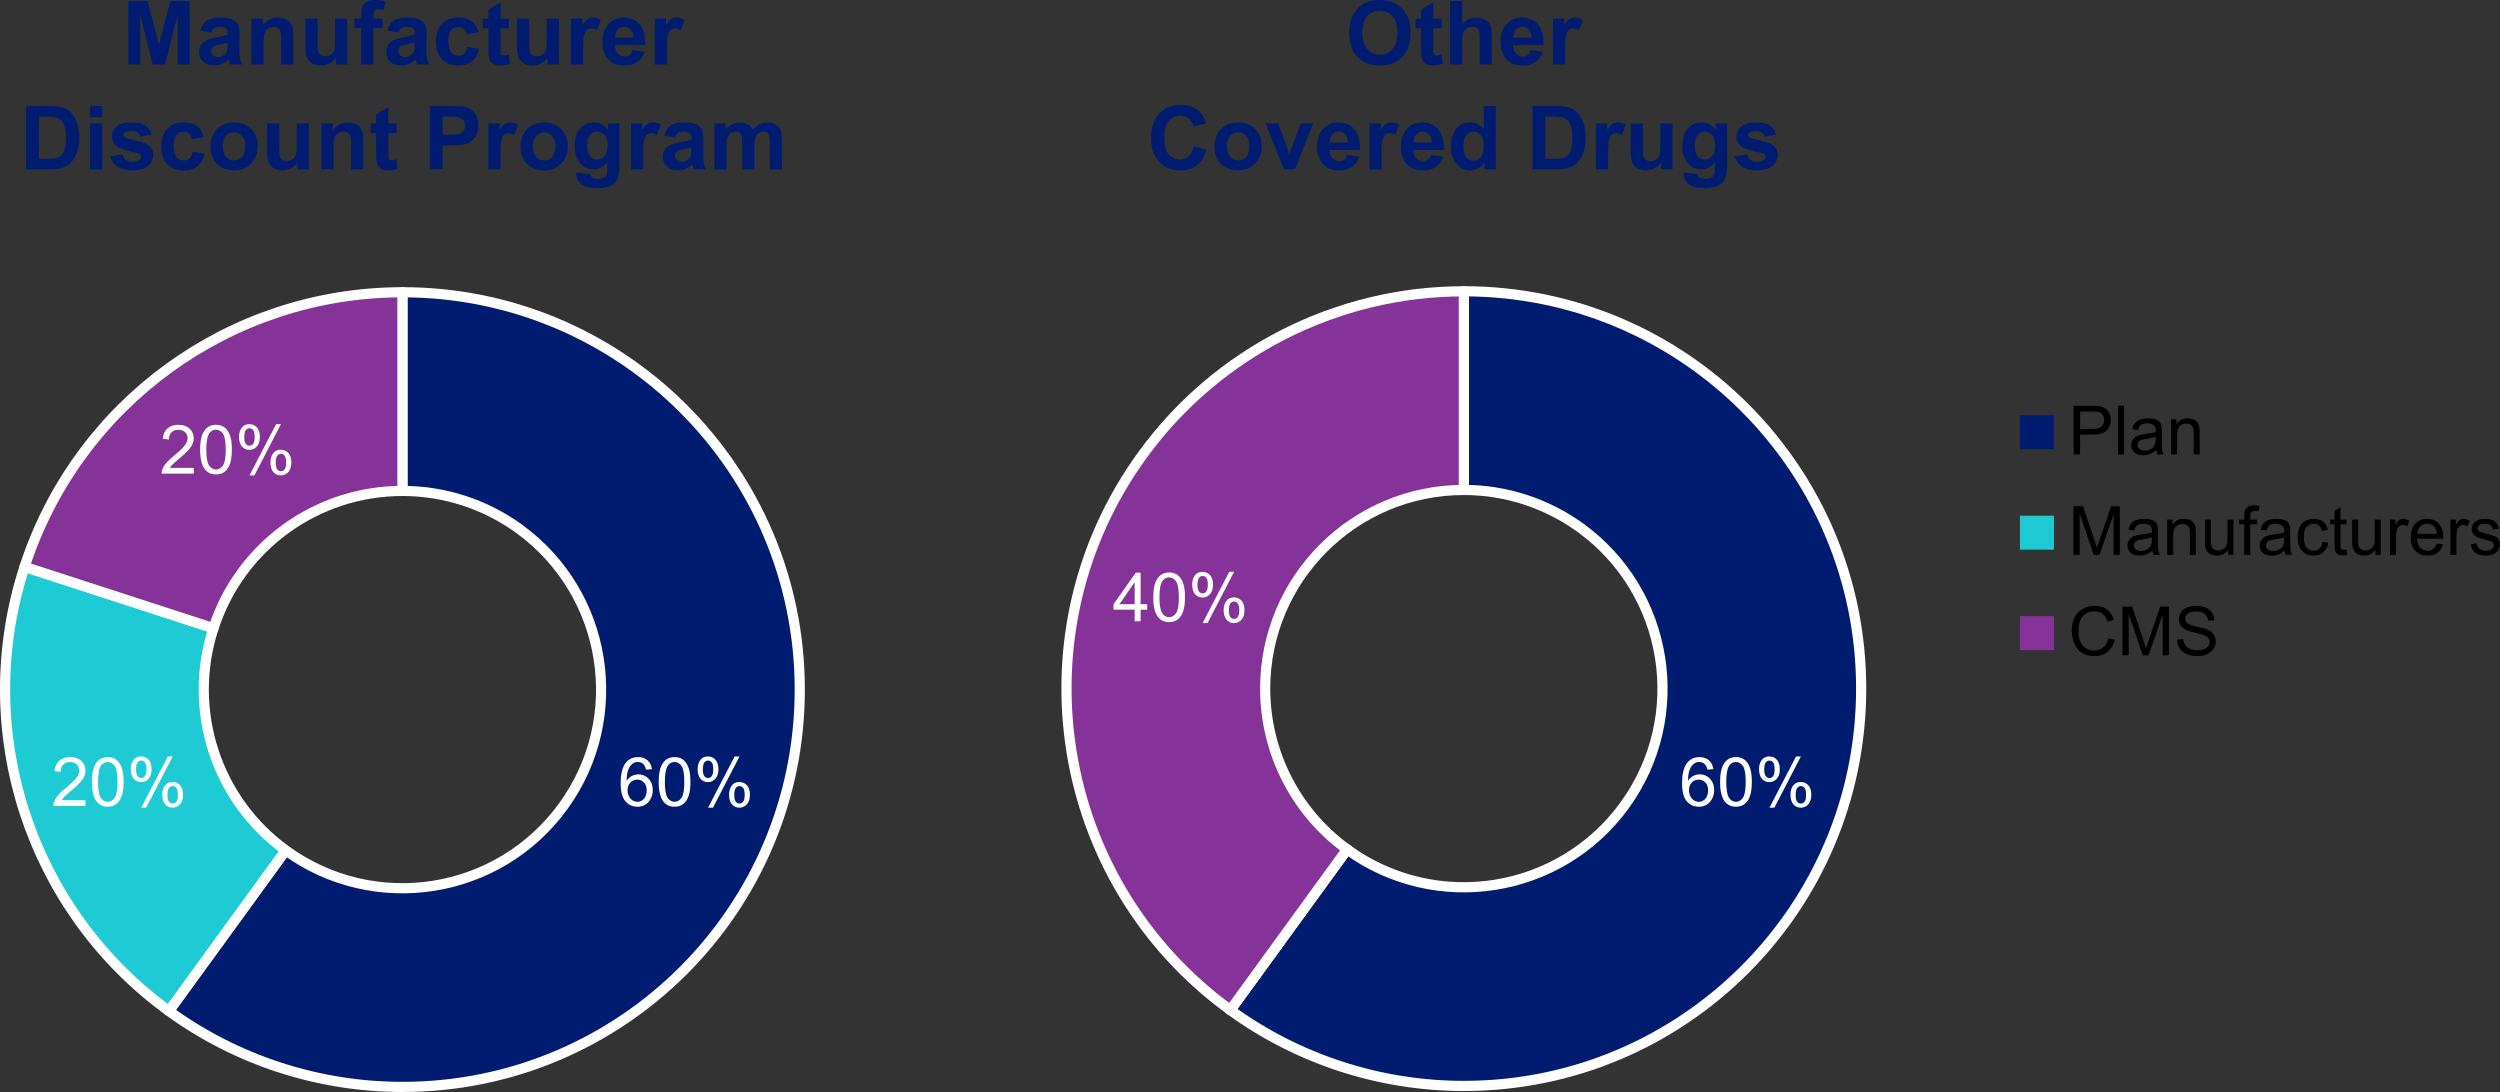
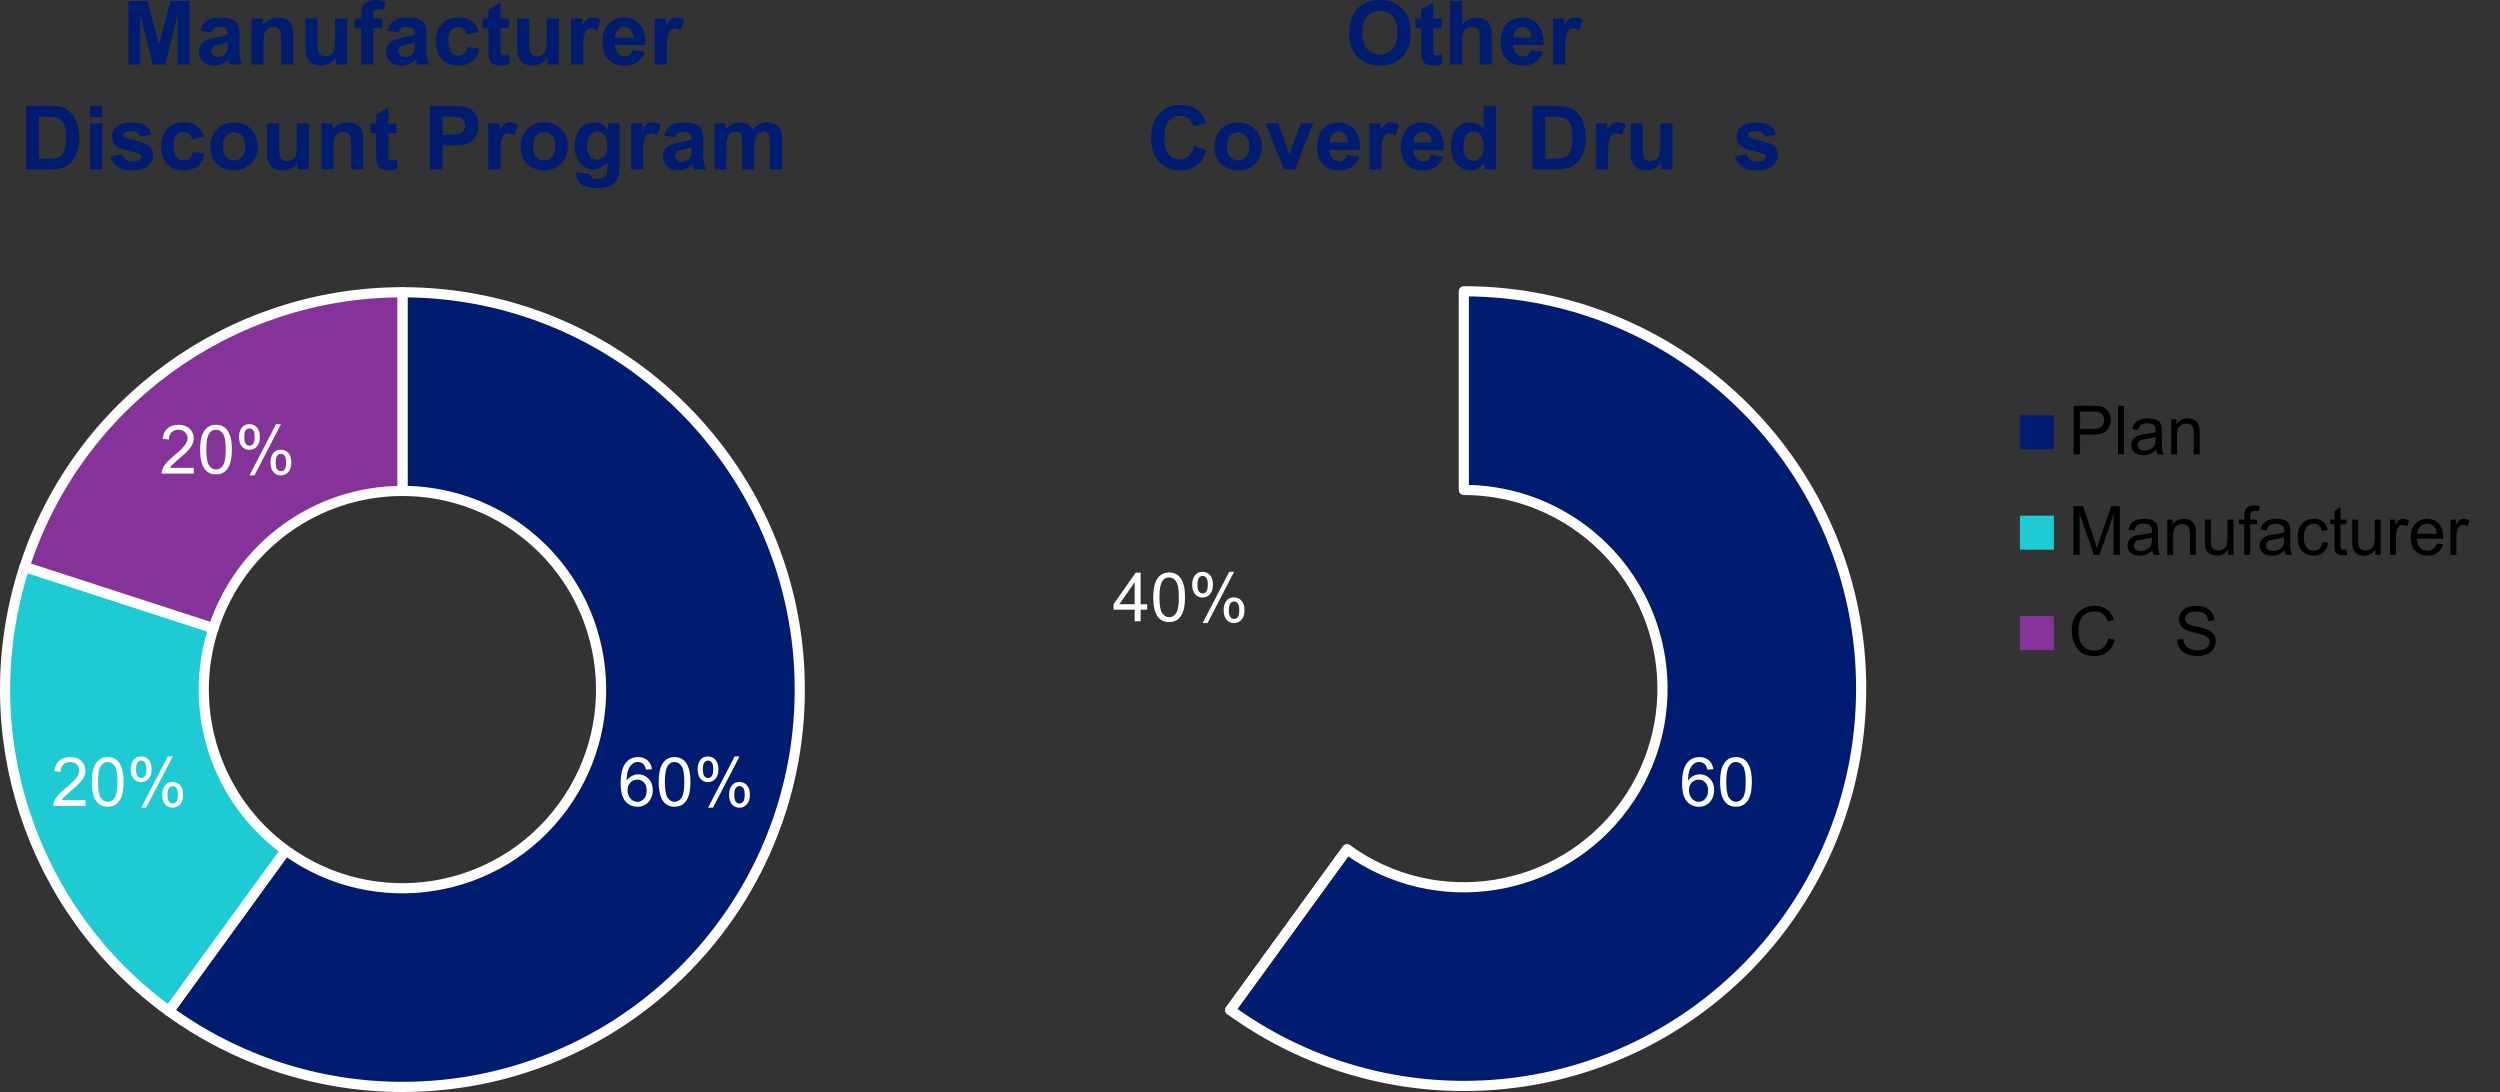
<svg xmlns="http://www.w3.org/2000/svg" id="Layer_2" data-name="Layer 2" viewBox="0 0 1692.77 739.4">
  <rect x="0" y="0" width="1692.77" height="739.4" fill="#333333" stroke="none" />
  <defs>
    <style>
      .cls-1, .cls-2, .cls-3, .cls-4 {
        fill-rule: evenodd;
        stroke: #fff;
        stroke-linejoin: round;
        stroke-width: 6.88px;
      }

      .cls-1, .cls-5 {
        fill: #1ecad3;
      }

      .cls-2, .cls-6 {
        fill: #863399;
      }

      .cls-7 {
        fill: #fff;
      }

      .cls-8 {
        isolation: isolate;
      }

      .cls-9 {
        fill: #001c71;
      }

      .cls-3 {
        fill: #e65300;
      }

      .cls-4 {
        fill: #001c71;
      }
    </style>
  </defs>
  <path class="cls-4" d="M991.17,197.23c148.59,0,269.04,120.46,269.04,269.04s-120.45,269.03-269.04,269.03c-56.81,0-112.17-17.98-158.13-51.38l79.07-108.82c60.1,43.66,144.22,30.34,187.89-29.76,43.67-60.11,30.34-144.23-29.76-187.9-22.98-16.69-50.66-25.69-79.07-25.69v-134.52Z" />
  <path class="cls-3" d="M833.04,683.92l79.07-108.82-79.07,108.82Z" />
-   <path class="cls-2" d="M833.04,683.92c-120.21-87.33-146.85-255.58-59.52-375.78,50.62-69.68,131.54-110.9,217.65-110.9v134.51c-74.29,0-134.51,60.23-134.51,134.52,0,43.06,20.61,83.52,55.45,108.83l-79.07,108.82Z" />
  <g class="cls-8">
    <path class="cls-7" d="M1160.11,520.82l-4.02.31c-.36-1.59-.87-2.74-1.53-3.46-1.09-1.15-2.44-1.73-4.04-1.73-1.29,0-2.42.36-3.39,1.08-1.27.93-2.28,2.28-3.01,4.07-.73,1.78-1.12,4.32-1.15,7.61.97-1.48,2.16-2.58,3.57-3.3,1.41-.72,2.88-1.08,4.42-1.08,2.7,0,4.99.99,6.88,2.98,1.89,1.98,2.84,4.55,2.84,7.69,0,2.07-.45,3.99-1.34,5.76-.89,1.77-2.12,3.13-3.67,4.08s-3.32,1.42-5.3,1.42c-3.37,0-6.12-1.24-8.24-3.72-2.13-2.48-3.19-6.56-3.19-12.25,0-6.36,1.18-10.99,3.53-13.88,2.05-2.52,4.81-3.77,8.29-3.77,2.59,0,4.71.73,6.37,2.18s2.65,3.46,2.98,6.02ZM1143.6,535.01c0,1.39.3,2.73.89,4,.59,1.27,1.42,2.24,2.48,2.91,1.06.67,2.18,1,3.35,1,1.71,0,3.17-.69,4.4-2.07,1.23-1.38,1.84-3.25,1.84-5.62s-.61-4.07-1.82-5.38c-1.21-1.31-2.74-1.96-4.58-1.96s-3.38.66-4.65,1.96c-1.27,1.31-1.91,3.03-1.91,5.16Z" />
    <path class="cls-7" d="M1164.71,529.44c0-3.89.4-7.03,1.2-9.4.8-2.37,1.99-4.2,3.57-5.49s3.57-1.93,5.96-1.93c1.77,0,3.32.36,4.65,1.07,1.33.71,2.43,1.74,3.3,3.08.87,1.34,1.55,2.97,2.04,4.9.49,1.92.74,4.52.74,7.78,0,3.86-.4,6.98-1.19,9.35-.79,2.37-1.98,4.21-3.56,5.5-1.58,1.29-3.57,1.94-5.99,1.94-3.17,0-5.67-1.14-7.48-3.41-2.17-2.74-3.26-7.2-3.26-13.39ZM1168.87,529.44c0,5.41.63,9,1.9,10.79,1.26,1.79,2.83,2.68,4.68,2.68s3.42-.9,4.68-2.7,1.9-5.39,1.9-10.78-.63-9.02-1.9-10.8-2.84-2.67-4.73-2.67-3.34.79-4.45,2.36c-1.39,2.01-2.09,5.71-2.09,11.12Z" />
-     <path class="cls-7" d="M1191.06,520.66c0-2.35.59-4.35,1.77-6s2.9-2.47,5.14-2.47c2.07,0,3.78.74,5.13,2.21,1.35,1.48,2.03,3.64,2.03,6.5s-.68,4.93-2.06,6.43c-1.37,1.51-3.06,2.26-5.06,2.26s-3.65-.74-4.97-2.22c-1.33-1.48-1.99-3.72-1.99-6.72ZM1198.09,514.98c-1,0-1.84.43-2.5,1.3s-1,2.46-1,4.78c0,2.11.34,3.6,1.01,4.46.67.86,1.5,1.29,2.49,1.29s1.86-.43,2.53-1.3,1-2.46,1-4.76c0-2.13-.34-3.62-1.01-4.48-.67-.86-1.51-1.29-2.52-1.29ZM1198.11,546.89l18.01-34.7h3.28l-17.95,34.7h-3.35ZM1212.35,537.96c0-2.37.59-4.37,1.77-6.01,1.18-1.64,2.91-2.46,5.17-2.46,2.07,0,3.78.74,5.13,2.21,1.36,1.48,2.03,3.64,2.03,6.5s-.69,4.93-2.05,6.43c-1.37,1.51-3.07,2.26-5.09,2.26s-3.65-.75-4.97-2.23c-1.33-1.49-1.99-3.73-1.99-6.71ZM1219.4,532.27c-1.02,0-1.86.43-2.53,1.3s-1,2.46-1,4.78c0,2.1.34,3.58,1.01,4.45s1.5,1.3,2.49,1.3,1.88-.43,2.55-1.3c.67-.87,1-2.46,1-4.76,0-2.13-.34-3.62-1.01-4.48-.67-.86-1.51-1.29-2.52-1.29Z" />
  </g>
  <g class="cls-8">
    <path class="cls-7" d="M768.29,420.68v-7.88h-14.29v-3.71l15.03-21.34h3.3v21.34h4.45v3.71h-4.45v7.88h-4.04ZM768.29,409.09v-14.85l-10.31,14.85h10.31Z" />
    <path class="cls-7" d="M780.91,404.44c0-3.89.4-7.03,1.2-9.4.8-2.37,1.99-4.2,3.57-5.49s3.57-1.93,5.96-1.93c1.77,0,3.32.36,4.65,1.07,1.33.71,2.43,1.74,3.3,3.08.87,1.34,1.55,2.97,2.04,4.9.49,1.92.74,4.52.74,7.78,0,3.86-.4,6.98-1.19,9.35-.79,2.37-1.98,4.21-3.56,5.5-1.58,1.29-3.58,1.94-5.99,1.94-3.17,0-5.67-1.14-7.48-3.41-2.17-2.74-3.26-7.2-3.26-13.39ZM785.07,404.44c0,5.41.63,9,1.9,10.79,1.27,1.79,2.83,2.68,4.68,2.68s3.42-.9,4.68-2.7,1.9-5.39,1.9-10.78-.63-9.02-1.9-10.8-2.84-2.67-4.73-2.67-3.34.79-4.45,2.36c-1.39,2.01-2.09,5.71-2.09,11.12Z" />
    <path class="cls-7" d="M807.26,395.66c0-2.35.59-4.35,1.77-6,1.18-1.65,2.9-2.47,5.14-2.47,2.07,0,3.78.74,5.13,2.21,1.36,1.48,2.03,3.64,2.03,6.5s-.69,4.93-2.06,6.43c-1.37,1.51-3.06,2.26-5.06,2.26s-3.65-.74-4.98-2.22-1.99-3.72-1.99-6.72ZM814.29,389.98c-1,0-1.84.43-2.5,1.3s-1,2.46-1,4.78c0,2.11.34,3.6,1.01,4.46.67.86,1.5,1.29,2.49,1.29s1.86-.43,2.53-1.3,1-2.46,1-4.76c0-2.13-.34-3.62-1.01-4.48-.67-.86-1.51-1.29-2.52-1.29ZM814.31,421.89l18.01-34.7h3.28l-17.95,34.7h-3.35ZM828.55,412.96c0-2.37.59-4.37,1.77-6.01,1.18-1.64,2.9-2.46,5.17-2.46,2.07,0,3.78.74,5.13,2.21,1.36,1.48,2.03,3.64,2.03,6.5s-.69,4.93-2.06,6.43c-1.37,1.51-3.07,2.26-5.09,2.26s-3.65-.75-4.98-2.23c-1.33-1.49-1.99-3.73-1.99-6.71ZM835.6,407.27c-1.02,0-1.86.43-2.53,1.3s-1,2.46-1,4.78c0,2.1.34,3.58,1.01,4.45s1.5,1.3,2.49,1.3,1.88-.43,2.55-1.3,1-2.46,1-4.76c0-2.13-.34-3.62-1.01-4.48-.67-.86-1.51-1.29-2.52-1.29Z" />
  </g>
  <path class="cls-4" d="M272.49,197.89c148.59,0,269.04,120.45,269.04,269.03s-120.45,269.04-269.04,269.04c-56.81,0-112.17-17.99-158.13-51.38l79.07-108.83c60.1,43.67,144.22,30.35,187.89-29.76,43.67-60.1,30.34-144.23-29.76-187.89-22.98-16.7-50.66-25.69-79.07-25.69v-134.52Z" />
  <path class="cls-1" d="M114.36,684.58C20.06,616.07-19.39,494.64,16.62,383.79l127.94,41.57c-18.01,55.42,1.72,116.14,48.87,150.39l-79.07,108.83Z" />
  <path class="cls-2" d="M16.62,383.79c36.02-110.85,139.32-185.9,255.87-185.9v134.52c-58.27,0-109.92,37.52-127.93,92.95l-127.94-41.57Z" />
  <g class="cls-8">
    <path class="cls-7" d="M441.43,520.82l-4.02.31c-.36-1.59-.87-2.74-1.53-3.46-1.09-1.15-2.44-1.73-4.04-1.73-1.29,0-2.42.36-3.39,1.08-1.27.93-2.28,2.28-3.01,4.07-.73,1.78-1.12,4.32-1.15,7.61.97-1.48,2.16-2.58,3.57-3.3,1.41-.72,2.88-1.08,4.42-1.08,2.7,0,4.99.99,6.88,2.98,1.89,1.98,2.84,4.55,2.84,7.69,0,2.07-.45,3.99-1.34,5.76-.89,1.77-2.12,3.13-3.67,4.08-1.56.94-3.32,1.42-5.3,1.42-3.37,0-6.12-1.24-8.24-3.72-2.13-2.48-3.19-6.56-3.19-12.25,0-6.36,1.18-10.99,3.53-13.88,2.05-2.52,4.81-3.77,8.29-3.77,2.59,0,4.71.73,6.37,2.18,1.65,1.45,2.65,3.46,2.98,6.02ZM424.92,535.01c0,1.39.3,2.73.89,4,.59,1.27,1.42,2.24,2.48,2.91,1.06.67,2.18,1,3.35,1,1.71,0,3.17-.69,4.4-2.07,1.23-1.38,1.84-3.25,1.84-5.62s-.61-4.07-1.82-5.38c-1.21-1.31-2.74-1.96-4.58-1.96s-3.38.66-4.65,1.96c-1.27,1.31-1.91,3.03-1.91,5.16Z" />
    <path class="cls-7" d="M446.03,529.44c0-3.89.4-7.03,1.2-9.4.8-2.37,1.99-4.2,3.57-5.49,1.58-1.29,3.57-1.93,5.96-1.93,1.77,0,3.32.36,4.65,1.07,1.33.71,2.43,1.74,3.3,3.08.87,1.34,1.55,2.97,2.04,4.9.49,1.92.74,4.52.74,7.78,0,3.86-.4,6.98-1.19,9.35-.79,2.37-1.98,4.21-3.56,5.5-1.58,1.29-3.58,1.94-5.99,1.94-3.17,0-5.67-1.14-7.48-3.41-2.17-2.74-3.26-7.2-3.26-13.39ZM450.19,529.44c0,5.41.63,9,1.9,10.79,1.27,1.79,2.83,2.68,4.68,2.68s3.42-.9,4.68-2.7c1.27-1.8,1.9-5.39,1.9-10.78s-.63-9.02-1.9-10.8c-1.27-1.78-2.84-2.67-4.73-2.67s-3.34.79-4.45,2.36c-1.39,2.01-2.09,5.71-2.09,11.12Z" />
    <path class="cls-7" d="M472.38,520.66c0-2.35.59-4.35,1.77-6,1.18-1.65,2.9-2.47,5.14-2.47,2.07,0,3.78.74,5.13,2.21,1.35,1.48,2.03,3.64,2.03,6.5s-.69,4.93-2.06,6.43c-1.37,1.51-3.06,2.26-5.06,2.26s-3.65-.74-4.98-2.22-1.99-3.72-1.99-6.72ZM479.41,514.98c-1,0-1.84.43-2.5,1.3-.67.87-1,2.46-1,4.78,0,2.11.34,3.6,1.01,4.46.67.86,1.5,1.29,2.49,1.29s1.86-.43,2.53-1.3c.67-.87,1-2.46,1-4.76,0-2.13-.34-3.62-1.01-4.48-.67-.86-1.51-1.29-2.52-1.29ZM479.43,546.89l18.01-34.7h3.28l-17.95,34.7h-3.35ZM493.67,537.96c0-2.37.59-4.37,1.77-6.01,1.18-1.64,2.9-2.46,5.17-2.46,2.07,0,3.78.74,5.13,2.21,1.35,1.48,2.03,3.64,2.03,6.5s-.69,4.93-2.06,6.43c-1.37,1.51-3.07,2.26-5.09,2.26s-3.65-.75-4.98-2.23c-1.33-1.49-1.99-3.73-1.99-6.71ZM500.72,532.27c-1.02,0-1.86.43-2.53,1.3-.67.87-1,2.46-1,4.78,0,2.1.34,3.58,1.01,4.45s1.5,1.3,2.49,1.3,1.88-.43,2.55-1.3c.67-.87,1-2.46,1-4.76,0-2.13-.34-3.62-1.01-4.48-.67-.86-1.51-1.29-2.52-1.29Z" />
  </g>
  <g class="cls-8">
    <path class="cls-7" d="M57.9,541.8v3.89h-21.76c-.03-.97.13-1.91.47-2.81.55-1.48,1.44-2.94,2.66-4.38,1.22-1.44,2.98-3.1,5.29-4.99,3.58-2.93,6-5.26,7.25-6.97,1.26-1.71,1.89-3.33,1.89-4.86,0-1.6-.57-2.95-1.72-4.05-1.15-1.1-2.64-1.65-4.48-1.65-1.95,0-3.5.58-4.67,1.75s-1.76,2.79-1.77,4.85l-4.16-.43c.28-3.1,1.35-5.46,3.21-7.09,1.86-1.62,4.35-2.44,7.48-2.44s5.66.88,7.5,2.63,2.76,3.92,2.76,6.51c0,1.32-.27,2.61-.81,3.89s-1.43,2.61-2.68,4.02c-1.25,1.41-3.33,3.34-6.23,5.79-2.43,2.04-3.98,3.42-4.67,4.14-.69.73-1.26,1.46-1.71,2.19h16.15Z" />
    <path class="cls-7" d="M62.23,529.44c0-3.89.4-7.03,1.2-9.4.8-2.37,1.99-4.2,3.57-5.49,1.58-1.29,3.57-1.93,5.96-1.93,1.77,0,3.32.36,4.65,1.07,1.33.71,2.43,1.74,3.3,3.08.87,1.34,1.55,2.97,2.04,4.9.49,1.92.74,4.52.74,7.78,0,3.86-.4,6.98-1.19,9.35-.79,2.37-1.98,4.21-3.56,5.5-1.58,1.29-3.58,1.94-5.99,1.94-3.17,0-5.67-1.14-7.48-3.41-2.17-2.74-3.26-7.2-3.26-13.39ZM66.39,529.44c0,5.41.63,9,1.9,10.79,1.27,1.79,2.83,2.68,4.68,2.68s3.42-.9,4.68-2.7c1.27-1.8,1.9-5.39,1.9-10.78s-.63-9.02-1.9-10.8c-1.27-1.78-2.84-2.67-4.73-2.67s-3.34.79-4.45,2.36c-1.39,2.01-2.09,5.71-2.09,11.12Z" />
    <path class="cls-7" d="M88.58,520.66c0-2.35.59-4.35,1.77-6,1.18-1.65,2.9-2.47,5.14-2.47,2.07,0,3.78.74,5.13,2.21,1.35,1.48,2.03,3.64,2.03,6.5s-.69,4.93-2.06,6.43c-1.37,1.51-3.06,2.26-5.06,2.26s-3.65-.74-4.98-2.22-1.99-3.72-1.99-6.72ZM95.61,514.98c-1,0-1.84.43-2.5,1.3-.67.87-1,2.46-1,4.78,0,2.11.34,3.6,1.01,4.46.67.86,1.5,1.29,2.49,1.29s1.86-.43,2.53-1.3c.67-.87,1-2.46,1-4.76,0-2.13-.34-3.62-1.01-4.48-.67-.86-1.51-1.29-2.52-1.29ZM95.63,546.89l18.01-34.7h3.28l-17.95,34.7h-3.35ZM109.87,537.96c0-2.37.59-4.37,1.77-6.01,1.18-1.64,2.9-2.46,5.17-2.46,2.07,0,3.78.74,5.13,2.21,1.35,1.48,2.03,3.64,2.03,6.5s-.69,4.93-2.06,6.43c-1.37,1.51-3.07,2.26-5.09,2.26s-3.65-.75-4.98-2.23c-1.33-1.49-1.99-3.73-1.99-6.71ZM116.92,532.27c-1.02,0-1.86.43-2.53,1.3-.67.87-1,2.46-1,4.78,0,2.1.34,3.58,1.01,4.45s1.5,1.3,2.49,1.3,1.88-.43,2.55-1.3c.67-.87,1-2.46,1-4.76,0-2.13-.34-3.62-1.01-4.48-.67-.86-1.51-1.29-2.52-1.29Z" />
  </g>
  <g class="cls-8">
    <path class="cls-7" d="M131.2,316.8v3.89h-21.76c-.03-.97.13-1.91.47-2.81.55-1.48,1.44-2.94,2.66-4.38,1.22-1.44,2.98-3.1,5.29-4.99,3.58-2.93,6-5.26,7.25-6.97,1.26-1.71,1.89-3.33,1.89-4.86,0-1.6-.57-2.95-1.72-4.05-1.15-1.1-2.64-1.65-4.48-1.65-1.95,0-3.5.58-4.67,1.75s-1.76,2.79-1.77,4.85l-4.16-.43c.28-3.1,1.35-5.46,3.21-7.09,1.86-1.62,4.35-2.44,7.48-2.44s5.66.88,7.5,2.63,2.76,3.92,2.76,6.51c0,1.32-.27,2.61-.81,3.89s-1.43,2.61-2.68,4.02c-1.25,1.41-3.33,3.34-6.23,5.79-2.43,2.04-3.98,3.42-4.67,4.14-.69.73-1.26,1.46-1.71,2.19h16.15Z" />
    <path class="cls-7" d="M135.53,304.44c0-3.89.4-7.03,1.2-9.4.8-2.37,1.99-4.2,3.57-5.49,1.58-1.29,3.57-1.93,5.96-1.93,1.77,0,3.32.36,4.65,1.07,1.33.71,2.43,1.74,3.3,3.08.87,1.34,1.55,2.97,2.04,4.9.49,1.92.74,4.52.74,7.78,0,3.86-.4,6.98-1.19,9.35-.79,2.37-1.98,4.21-3.56,5.5-1.58,1.29-3.58,1.94-5.99,1.94-3.17,0-5.67-1.14-7.48-3.41-2.17-2.74-3.26-7.2-3.26-13.39ZM139.69,304.44c0,5.41.63,9,1.9,10.79,1.27,1.79,2.83,2.68,4.68,2.68s3.42-.9,4.68-2.7c1.27-1.8,1.9-5.39,1.9-10.78s-.63-9.02-1.9-10.8c-1.27-1.78-2.84-2.67-4.73-2.67s-3.34.79-4.45,2.36c-1.39,2.01-2.09,5.71-2.09,11.12Z" />
    <path class="cls-7" d="M161.88,295.66c0-2.35.59-4.35,1.77-6,1.18-1.65,2.9-2.47,5.14-2.47,2.07,0,3.78.74,5.13,2.21,1.35,1.48,2.03,3.64,2.03,6.5s-.69,4.93-2.06,6.43c-1.37,1.51-3.06,2.26-5.06,2.26s-3.65-.74-4.98-2.22-1.99-3.72-1.99-6.72ZM168.91,289.98c-1,0-1.84.43-2.5,1.3-.67.87-1,2.46-1,4.78,0,2.11.34,3.6,1.01,4.46.67.86,1.5,1.29,2.49,1.29s1.86-.43,2.53-1.3c.67-.87,1-2.46,1-4.76,0-2.13-.34-3.62-1.01-4.48-.67-.86-1.51-1.29-2.52-1.29ZM168.93,321.89l18.01-34.7h3.28l-17.95,34.7h-3.35ZM183.17,312.96c0-2.37.59-4.37,1.77-6.01,1.18-1.64,2.9-2.46,5.17-2.46,2.07,0,3.78.74,5.13,2.21,1.35,1.48,2.03,3.64,2.03,6.5s-.69,4.93-2.06,6.43c-1.37,1.51-3.07,2.26-5.09,2.26s-3.65-.75-4.98-2.23c-1.33-1.49-1.99-3.73-1.99-6.71ZM190.22,307.27c-1.02,0-1.86.43-2.53,1.3-.67.87-1,2.46-1,4.78,0,2.1.34,3.58,1.01,4.45s1.5,1.3,2.49,1.3,1.88-.43,2.55-1.3c.67-.87,1-2.46,1-4.76,0-2.13-.34-3.62-1.01-4.48-.67-.86-1.51-1.29-2.52-1.29Z" />
  </g>
  <rect class="cls-9" x="1367.71" y="281.18" width="23" height="23" />
  <g class="cls-8">
    <path d="M1404.08,307.68v-32.93h12.42c2.19,0,3.86.1,5.01.31,1.62.27,2.97.78,4.07,1.54,1.09.76,1.97,1.82,2.64,3.18s1,2.86,1,4.49c0,2.8-.89,5.17-2.67,7.11-1.78,1.94-5,2.91-9.66,2.91h-8.45v13.39h-4.36ZM1408.44,290.41h8.51c2.81,0,4.81-.52,6-1.57,1.18-1.05,1.78-2.52,1.78-4.42,0-1.38-.35-2.56-1.04-3.54-.7-.98-1.61-1.63-2.75-1.94-.73-.19-2.09-.29-4.06-.29h-8.42v11.77Z" />
    <path d="M1434.15,307.68v-32.93h4.04v32.93h-4.04Z" />
    <path d="M1460.03,304.74c-1.5,1.27-2.94,2.17-4.32,2.7s-2.87.79-4.46.79c-2.62,0-4.63-.64-6.04-1.92-1.41-1.28-2.11-2.92-2.11-4.91,0-1.17.27-2.23.8-3.2.53-.96,1.23-1.74,2.09-2.32.86-.58,1.83-1.03,2.91-1.33.79-.21,1.99-.41,3.59-.61,3.26-.39,5.67-.85,7.21-1.39.02-.55.02-.91.02-1.06,0-1.65-.38-2.81-1.15-3.48-1.03-.91-2.57-1.37-4.6-1.37-1.9,0-3.31.33-4.21,1-.91.67-1.58,1.85-2.01,3.54l-3.95-.54c.36-1.69.95-3.06,1.78-4.1.82-1.04,2.01-1.84,3.57-2.4,1.56-.56,3.36-.84,5.41-.84s3.69.24,4.96.72c1.27.48,2.21,1.08,2.81,1.81.6.73,1.02,1.64,1.26,2.75.13.69.2,1.93.2,3.73v5.39c0,3.76.09,6.14.26,7.13.17,1,.51,1.95,1.02,2.86h-4.22c-.42-.84-.69-1.82-.81-2.94ZM1459.69,295.71c-1.47.6-3.67,1.11-6.6,1.53-1.66.24-2.84.51-3.53.81-.69.3-1.22.74-1.6,1.31-.37.58-.56,1.22-.56,1.92,0,1.08.41,1.98,1.22,2.7.82.72,2.01,1.08,3.58,1.08s2.94-.34,4.15-1.02c1.21-.68,2.1-1.61,2.67-2.8.43-.91.65-2.26.65-4.04v-1.48Z" />
    <path d="M1470.05,307.68v-23.85h3.64v3.39c1.75-2.62,4.28-3.93,7.59-3.93,1.44,0,2.76.26,3.96.78,1.21.52,2.11,1.19,2.71,2.03.6.84,1.02,1.83,1.26,2.99.15.75.22,2.06.22,3.93v14.67h-4.04v-14.51c0-1.65-.16-2.88-.47-3.7-.31-.82-.87-1.47-1.67-1.95-.8-.49-1.74-.73-2.82-.73-1.72,0-3.21.55-4.46,1.64s-1.88,3.17-1.88,6.22v13.03h-4.04Z" />
  </g>
  <rect class="cls-5" x="1367.71" y="349.18" width="23" height="23" />
  <g class="cls-8">
    <path d="M1403.94,375.68v-32.93h6.56l7.79,23.31c.72,2.17,1.24,3.8,1.57,4.87.37-1.2.96-2.96,1.75-5.28l7.88-22.91h5.86v32.93h-4.2v-27.56l-9.57,27.56h-3.93l-9.52-28.03v28.03h-4.2Z" />
    <path d="M1457.45,372.74c-1.5,1.27-2.94,2.17-4.32,2.7-1.39.52-2.87.79-4.46.79-2.62,0-4.63-.64-6.04-1.92-1.41-1.28-2.11-2.92-2.11-4.91,0-1.17.27-2.23.8-3.2.53-.96,1.23-1.74,2.09-2.32s1.83-1.03,2.91-1.33c.79-.21,1.99-.41,3.59-.61,3.26-.39,5.67-.85,7.21-1.39.01-.55.02-.91.02-1.06,0-1.65-.38-2.81-1.14-3.48-1.03-.91-2.57-1.37-4.61-1.37-1.9,0-3.3.33-4.21,1-.91.67-1.58,1.85-2.01,3.54l-3.95-.54c.36-1.69.95-3.06,1.77-4.1.82-1.04,2.01-1.84,3.57-2.4,1.56-.56,3.36-.84,5.41-.84s3.69.24,4.96.72c1.27.48,2.21,1.08,2.81,1.81.6.73,1.02,1.64,1.26,2.75.13.69.2,1.93.2,3.73v5.39c0,3.76.09,6.14.26,7.13.17,1,.51,1.95,1.02,2.86h-4.22c-.42-.84-.69-1.82-.81-2.94ZM1457.11,363.71c-1.47.6-3.67,1.11-6.6,1.53-1.66.24-2.84.51-3.53.81-.69.3-1.22.74-1.59,1.31-.38.58-.56,1.22-.56,1.92,0,1.08.41,1.98,1.22,2.7s2.01,1.08,3.58,1.08,2.94-.34,4.16-1.02c1.21-.68,2.1-1.61,2.67-2.8.43-.91.65-2.26.65-4.04v-1.48Z" />
    <path d="M1467.46,375.68v-23.85h3.64v3.39c1.75-2.62,4.28-3.93,7.59-3.93,1.44,0,2.76.26,3.96.78,1.21.52,2.11,1.19,2.71,2.03.6.84,1.02,1.83,1.26,2.99.15.75.22,2.06.22,3.93v14.67h-4.04v-14.51c0-1.65-.16-2.88-.47-3.7-.31-.82-.87-1.47-1.67-1.95-.8-.49-1.74-.73-2.82-.73-1.72,0-3.21.55-4.46,1.64-1.25,1.09-1.88,3.17-1.88,6.22v13.03h-4.04Z" />
    <path d="M1508.68,375.68v-3.5c-1.86,2.7-4.38,4.04-7.57,4.04-1.41,0-2.72-.27-3.94-.81s-2.13-1.22-2.72-2.03c-.59-.82-1.01-1.82-1.25-3-.16-.79-.25-2.05-.25-3.77v-14.78h4.04v13.23c0,2.11.08,3.53.25,4.27.25,1.06.79,1.9,1.62,2.5.82.61,1.84.91,3.05.91s2.35-.31,3.41-.93c1.06-.62,1.82-1.47,2.26-2.54.44-1.07.66-2.62.66-4.66v-12.78h4.04v23.85h-3.62Z" />
    <path d="M1519.6,375.68v-20.71h-3.57v-3.14h3.57v-2.54c0-1.6.14-2.79.43-3.57.39-1.05,1.07-1.9,2.06-2.55.98-.65,2.35-.98,4.12-.98,1.14,0,2.39.13,3.77.4l-.61,3.53c-.84-.15-1.63-.22-2.38-.22-1.23,0-2.1.26-2.61.79-.51.52-.76,1.5-.76,2.94v2.2h4.65v3.14h-4.65v20.71h-4.02Z" />
    <path d="M1546.98,372.74c-1.5,1.27-2.94,2.17-4.32,2.7-1.39.52-2.87.79-4.46.79-2.62,0-4.63-.64-6.04-1.92-1.41-1.28-2.11-2.92-2.11-4.91,0-1.17.27-2.23.8-3.2.53-.96,1.23-1.74,2.09-2.32s1.83-1.03,2.91-1.33c.79-.21,1.99-.41,3.59-.61,3.26-.39,5.67-.85,7.21-1.39.01-.55.02-.91.02-1.06,0-1.65-.38-2.81-1.14-3.48-1.03-.91-2.57-1.37-4.61-1.37-1.9,0-3.3.33-4.21,1-.91.67-1.58,1.85-2.01,3.54l-3.95-.54c.36-1.69.95-3.06,1.77-4.1.82-1.04,2.01-1.84,3.57-2.4,1.56-.56,3.36-.84,5.41-.84s3.69.24,4.96.72c1.27.48,2.21,1.08,2.81,1.81.6.73,1.02,1.64,1.26,2.75.13.69.2,1.93.2,3.73v5.39c0,3.76.09,6.14.26,7.13.17,1,.51,1.95,1.02,2.86h-4.22c-.42-.84-.69-1.82-.81-2.94ZM1546.64,363.71c-1.47.6-3.67,1.11-6.6,1.53-1.66.24-2.84.51-3.53.81-.69.3-1.22.74-1.59,1.31-.38.58-.56,1.22-.56,1.92,0,1.08.41,1.98,1.22,2.7s2.01,1.08,3.58,1.08,2.94-.34,4.16-1.02c1.21-.68,2.1-1.61,2.67-2.8.43-.91.65-2.26.65-4.04v-1.48Z" />
    <path d="M1572.56,366.94l3.97.52c-.43,2.74-1.55,4.88-3.33,6.44-1.79,1.55-3.99,2.32-6.59,2.32-3.26,0-5.89-1.07-7.87-3.2-1.98-2.13-2.98-5.19-2.98-9.17,0-2.58.43-4.83,1.28-6.76s2.15-3.38,3.9-4.35c1.74-.97,3.64-1.45,5.69-1.45,2.59,0,4.71.66,6.36,1.96,1.65,1.31,2.7,3.17,3.17,5.58l-3.93.61c-.37-1.6-1.04-2.81-1.99-3.62-.95-.81-2.1-1.21-3.45-1.21-2.04,0-3.69.73-4.96,2.19-1.27,1.46-1.91,3.77-1.91,6.93s.61,5.53,1.84,6.99c1.23,1.45,2.83,2.18,4.81,2.18,1.59,0,2.91-.49,3.98-1.46,1.06-.97,1.74-2.47,2.02-4.49Z" />
    <path d="M1588.82,372.07l.58,3.57c-1.14.24-2.16.36-3.05.36-1.47,0-2.61-.23-3.41-.7s-1.38-1.07-1.71-1.83c-.33-.76-.49-2.35-.49-4.77v-13.72h-2.96v-3.14h2.96v-5.91l4.02-2.43v8.33h4.07v3.14h-4.07v13.95c0,1.15.07,1.89.21,2.22.14.33.37.59.7.79s.78.29,1.38.29c.45,0,1.04-.05,1.78-.16Z" />
    <path d="M1608.41,375.68v-3.5c-1.86,2.7-4.38,4.04-7.57,4.04-1.41,0-2.72-.27-3.94-.81s-2.13-1.22-2.72-2.03c-.59-.82-1.01-1.82-1.25-3-.16-.79-.25-2.05-.25-3.77v-14.78h4.04v13.23c0,2.11.08,3.53.25,4.27.25,1.06.79,1.9,1.62,2.5.82.61,1.84.91,3.05.91s2.35-.31,3.41-.93c1.06-.62,1.82-1.47,2.26-2.54.44-1.07.66-2.62.66-4.66v-12.78h4.04v23.85h-3.62Z" />
    <path d="M1618.31,375.68v-23.85h3.64v3.62c.93-1.69,1.79-2.81,2.57-3.35s1.65-.81,2.59-.81c1.36,0,2.75.43,4.16,1.3l-1.39,3.75c-.99-.58-1.98-.88-2.96-.88-.88,0-1.68.27-2.38.8-.71.53-1.21,1.27-1.51,2.21-.45,1.44-.67,3.01-.67,4.72v12.49h-4.04Z" />
    <path d="M1650,368l4.18.52c-.66,2.44-1.88,4.33-3.66,5.68-1.78,1.35-4.06,2.02-6.83,2.02-3.49,0-6.25-1.07-8.3-3.22-2.04-2.15-3.07-5.16-3.07-9.04s1.03-7.13,3.1-9.34,4.75-3.32,8.04-3.32,5.79,1.09,7.82,3.26,3.03,5.23,3.03,9.16c0,.24,0,.6-.02,1.08h-17.79c.15,2.62.89,4.63,2.22,6.02,1.33,1.39,2.99,2.09,4.99,2.09,1.48,0,2.75-.39,3.79-1.17,1.05-.78,1.88-2.02,2.49-3.73ZM1636.73,361.46h13.32c-.18-2.01-.69-3.51-1.53-4.51-1.29-1.56-2.96-2.34-5.01-2.34-1.86,0-3.42.62-4.68,1.86-1.27,1.24-1.97,2.91-2.1,4.99Z" />
    <path d="M1659.21,375.68v-23.85h3.64v3.62c.93-1.69,1.79-2.81,2.57-3.35s1.65-.81,2.59-.81c1.36,0,2.75.43,4.15,1.3l-1.39,3.75c-.99-.58-1.98-.88-2.96-.88-.88,0-1.68.27-2.38.8-.7.53-1.21,1.27-1.5,2.21-.45,1.44-.67,3.01-.67,4.72v12.49h-4.04Z" />
-     <path d="M1672.96,368.56l4-.63c.22,1.6.85,2.83,1.88,3.68s2.46,1.28,4.3,1.28,3.23-.38,4.13-1.13c.9-.76,1.35-1.64,1.35-2.66,0-.91-.4-1.63-1.19-2.16-.55-.36-1.93-.82-4.13-1.37-2.96-.75-5.02-1.4-6.17-1.94-1.15-.55-2.01-1.3-2.61-2.27-.59-.97-.89-2.03-.89-3.2,0-1.06.24-2.05.73-2.95.49-.91,1.15-1.66,1.99-2.26.63-.46,1.49-.86,2.57-1.18,1.09-.32,2.25-.48,3.49-.48,1.87,0,3.52.27,4.93.81s2.46,1.27,3.13,2.19c.67.92,1.14,2.15,1.39,3.7l-3.95.54c-.18-1.23-.7-2.19-1.56-2.88-.86-.69-2.08-1.03-3.65-1.03-1.86,0-3.18.31-3.98.92-.79.61-1.19,1.33-1.19,2.16,0,.52.16,1,.49,1.42.33.43.85.79,1.55,1.08.4.15,1.6.49,3.57,1.03,2.86.76,4.85,1.39,5.99,1.88,1.13.49,2.02,1.19,2.66,2.12.64.93.97,2.08.97,3.46s-.39,2.62-1.18,3.81c-.79,1.19-1.92,2.11-3.4,2.76-1.48.65-3.16.98-5.03.98-3.1,0-5.46-.64-7.09-1.93-1.62-1.29-2.66-3.2-3.11-5.73Z" />
  </g>
  <rect class="cls-6" x="1367.71" y="417.18" width="23" height="23" />
  <g class="cls-8">
    <path d="M1427.57,432.14l4.36,1.1c-.91,3.58-2.56,6.31-4.93,8.19-2.37,1.88-5.28,2.82-8.7,2.82s-6.44-.72-8.66-2.17c-2.22-1.45-3.92-3.54-5.08-6.28-1.16-2.74-1.74-5.68-1.74-8.83,0-3.43.66-6.42,1.97-8.97,1.31-2.55,3.17-4.49,5.59-5.82,2.42-1.32,5.08-1.99,7.98-1.99,3.29,0,6.06.84,8.31,2.52s3.81,4.04,4.7,7.08l-4.29,1.01c-.76-2.4-1.87-4.14-3.32-5.23-1.45-1.09-3.28-1.64-5.48-1.64-2.53,0-4.65.61-6.34,1.82-1.7,1.21-2.89,2.84-3.58,4.88-.69,2.04-1.03,4.15-1.03,6.32,0,2.8.41,5.25,1.22,7.33.82,2.09,2.08,3.65,3.81,4.68,1.72,1.03,3.59,1.55,5.59,1.55,2.44,0,4.51-.7,6.2-2.11,1.69-1.41,2.84-3.5,3.44-6.27Z" />
-     <path d="M1437.16,443.68v-32.93h6.56l7.79,23.31c.72,2.17,1.24,3.8,1.57,4.87.38-1.2.96-2.96,1.75-5.28l7.88-22.91h5.86v32.93h-4.2v-27.56l-9.57,27.56h-3.93l-9.52-28.03v28.03h-4.2Z" />
    <path d="M1474.14,433.1l4.11-.36c.2,1.65.65,3,1.36,4.05.71,1.06,1.82,1.91,3.31,2.56,1.5.65,3.18.98,5.05.98,1.66,0,3.13-.25,4.4-.74,1.27-.49,2.22-1.17,2.84-2.03.62-.86.93-1.8.93-2.82s-.3-1.94-.9-2.71c-.6-.77-1.59-1.42-2.96-1.94-.88-.34-2.84-.88-5.86-1.61-3.02-.73-5.14-1.41-6.36-2.05-1.57-.82-2.74-1.85-3.52-3.07-.77-1.22-1.16-2.59-1.16-4.1,0-1.66.47-3.22,1.41-4.66.94-1.44,2.32-2.54,4.13-3.29,1.81-.75,3.83-1.12,6.04-1.12,2.44,0,4.59.39,6.46,1.18,1.86.79,3.3,1.94,4.3,3.47,1,1.53,1.54,3.26,1.62,5.19l-4.18.31c-.22-2.08-.98-3.65-2.28-4.72s-3.21-1.59-5.74-1.59-4.56.48-5.76,1.45c-1.21.96-1.81,2.13-1.81,3.49,0,1.18.43,2.16,1.28,2.92.84.76,3.03,1.55,6.57,2.35,3.54.8,5.97,1.5,7.29,2.1,1.92.88,3.33,2,4.25,3.36.91,1.36,1.37,2.92,1.37,4.68s-.5,3.4-1.5,4.95c-1,1.55-2.45,2.75-4.32,3.62-1.88.86-3.99,1.29-6.35,1.29-2.98,0-5.48-.43-7.49-1.3s-3.59-2.17-4.74-3.92c-1.15-1.75-1.75-3.72-1.81-5.92Z" />
  </g>
  <g class="cls-8">
    <path class="cls-9" d="M86.89,43.68V.73h12.98l7.79,29.3L115.36.73h13.01v42.95h-8.06V9.87l-8.53,33.81h-8.35l-8.5-33.81v33.81h-8.06Z" />
    <path class="cls-9" d="M143.08,22.06l-7.47-1.35c.84-3.01,2.29-5.23,4.34-6.68s5.1-2.17,9.14-2.17c3.67,0,6.41.43,8.2,1.3,1.8.87,3.06,1.97,3.79,3.31s1.1,3.79,1.1,7.37l-.09,9.61c0,2.73.13,4.75.4,6.05s.76,2.69,1.48,4.17h-8.14c-.22-.55-.48-1.36-.79-2.43-.14-.49-.23-.81-.29-.97-1.41,1.37-2.91,2.39-4.51,3.08-1.6.68-3.31,1.03-5.13,1.03-3.2,0-5.73-.87-7.57-2.61s-2.77-3.94-2.77-6.59c0-1.76.42-3.33,1.26-4.7.84-1.38,2.02-2.43,3.53-3.16,1.51-.73,3.7-1.37,6.55-1.92,3.85-.72,6.51-1.4,8-2.02v-.82c0-1.58-.39-2.71-1.17-3.38-.78-.67-2.26-1.01-4.42-1.01-1.46,0-2.61.29-3.43.86s-1.48,1.59-1.99,3.03ZM154.1,28.74c-1.05.35-2.72.77-5.01,1.26s-3.78.97-4.48,1.44c-1.07.76-1.61,1.73-1.61,2.9s.43,2.15,1.29,2.99c.86.84,1.95,1.26,3.28,1.26,1.48,0,2.9-.49,4.25-1.46,1-.74,1.65-1.65,1.96-2.72.21-.7.32-2.04.32-4.01v-1.64Z" />
    <path class="cls-9" d="M198.6,43.68h-8.23v-15.88c0-3.36-.18-5.53-.53-6.52s-.92-1.75-1.71-2.3-1.74-.82-2.86-.82c-1.43,0-2.71.39-3.84,1.17-1.13.78-1.91,1.82-2.33,3.11-.42,1.29-.63,3.67-.63,7.15v14.09h-8.23V12.57h7.65v4.57c2.71-3.52,6.13-5.27,10.25-5.27,1.82,0,3.48.33,4.98.98,1.5.65,2.64,1.49,3.41,2.5.77,1.02,1.31,2.17,1.61,3.46.3,1.29.45,3.13.45,5.54v19.34Z" />
    <path class="cls-9" d="M227.43,43.68v-4.66c-1.13,1.66-2.62,2.97-4.47,3.93s-3.79,1.44-5.84,1.44-3.97-.46-5.62-1.38c-1.66-.92-2.86-2.21-3.6-3.87-.74-1.66-1.11-3.96-1.11-6.88V12.57h8.23v14.3c0,4.38.15,7.06.45,8.04.3.99.85,1.77,1.66,2.34.8.58,1.82.86,3.05.86,1.41,0,2.67-.39,3.78-1.16s1.88-1.73,2.29-2.87.62-3.94.62-8.39v-13.12h8.23v31.11h-7.65Z" />
    <path class="cls-9" d="M239.99,12.57h4.57v-2.34c0-2.62.28-4.57.83-5.86s1.58-2.34,3.08-3.15,3.38-1.22,5.67-1.22,4.64.35,6.88,1.05l-1.11,5.74c-1.31-.31-2.57-.47-3.78-.47s-2.05.28-2.56.83c-.52.56-.78,1.63-.78,3.21v2.2h6.15v6.47h-6.15v24.64h-8.23v-24.64h-4.57v-6.47Z" />
    <path class="cls-9" d="M269.73,22.06l-7.47-1.35c.84-3.01,2.29-5.23,4.34-6.68s5.1-2.17,9.14-2.17c3.67,0,6.41.43,8.2,1.3,1.8.87,3.06,1.97,3.79,3.31s1.1,3.79,1.1,7.37l-.09,9.61c0,2.73.13,4.75.4,6.05s.76,2.69,1.48,4.17h-8.14c-.22-.55-.48-1.36-.79-2.43-.14-.49-.23-.81-.29-.97-1.41,1.37-2.91,2.39-4.51,3.08-1.6.68-3.31,1.03-5.13,1.03-3.2,0-5.73-.87-7.57-2.61s-2.77-3.94-2.77-6.59c0-1.76.42-3.33,1.26-4.7.84-1.38,2.02-2.43,3.53-3.16,1.51-.73,3.7-1.37,6.55-1.92,3.85-.72,6.51-1.4,8-2.02v-.82c0-1.58-.39-2.71-1.17-3.38-.78-.67-2.26-1.01-4.42-1.01-1.46,0-2.61.29-3.43.86s-1.48,1.59-1.99,3.03ZM280.75,28.74c-1.05.35-2.72.77-5.01,1.26s-3.78.97-4.48,1.44c-1.07.76-1.61,1.73-1.61,2.9s.43,2.15,1.29,2.99c.86.84,1.95,1.26,3.28,1.26,1.48,0,2.9-.49,4.25-1.46,1-.74,1.65-1.65,1.96-2.72.21-.7.32-2.04.32-4.01v-1.64Z" />
    <path class="cls-9" d="M324.08,21.77l-8.12,1.46c-.27-1.62-.89-2.84-1.86-3.66s-2.22-1.23-3.76-1.23c-2.05,0-3.69.71-4.91,2.12-1.22,1.42-1.83,3.78-1.83,7.1,0,3.69.62,6.3,1.86,7.82,1.24,1.52,2.9,2.29,5,2.29,1.56,0,2.84-.44,3.84-1.33s1.7-2.42,2.11-4.58l8.09,1.38c-.84,3.71-2.45,6.51-4.83,8.41-2.38,1.89-5.58,2.84-9.58,2.84-4.55,0-8.18-1.44-10.88-4.31-2.71-2.87-4.06-6.85-4.06-11.92s1.36-9.14,4.07-12c2.71-2.86,6.39-4.29,11.02-4.29,3.79,0,6.8.82,9.04,2.45,2.24,1.63,3.84,4.12,4.82,7.46Z" />
    <path class="cls-9" d="M344.58,12.57v6.56h-5.62v12.54c0,2.54.05,4.02.16,4.44.11.42.35.77.73,1.04s.84.41,1.39.41c.76,0,1.86-.26,3.31-.79l.7,6.39c-1.91.82-4.08,1.23-6.5,1.23-1.48,0-2.82-.25-4.01-.75-1.19-.5-2.07-1.14-2.62-1.93s-.94-1.86-1.16-3.21c-.18-.96-.26-2.89-.26-5.8v-13.56h-3.78v-6.56h3.78v-6.18l8.26-4.8v10.99h5.62Z" />
    <path class="cls-9" d="M370.77,43.68v-4.66c-1.13,1.66-2.62,2.97-4.47,3.93s-3.79,1.44-5.84,1.44-3.97-.46-5.62-1.38c-1.66-.92-2.86-2.21-3.6-3.87-.74-1.66-1.11-3.96-1.11-6.88V12.57h8.23v14.3c0,4.38.15,7.06.45,8.04.3.99.85,1.77,1.66,2.34.8.58,1.82.86,3.05.86,1.41,0,2.67-.39,3.78-1.16s1.88-1.73,2.29-2.87.62-3.94.62-8.39v-13.12h8.23v31.11h-7.65Z" />
    <path class="cls-9" d="M394.83,43.68h-8.23V12.57h7.65v4.42c1.31-2.09,2.49-3.47,3.53-4.13,1.04-.66,2.23-1,3.56-1,1.88,0,3.68.52,5.42,1.55l-2.55,7.18c-1.39-.9-2.68-1.35-3.87-1.35s-2.13.32-2.93.95c-.8.63-1.43,1.78-1.89,3.44-.46,1.66-.69,5.14-.69,10.43v9.61Z" />
    <path class="cls-9" d="M428.31,33.78l8.2,1.38c-1.05,3.01-2.72,5.3-5,6.87-2.28,1.57-5.12,2.36-8.54,2.36-5.41,0-9.41-1.77-12.01-5.3-2.05-2.83-3.08-6.41-3.08-10.72,0-5.16,1.35-9.19,4.04-12.11s6.1-4.38,10.22-4.38c4.63,0,8.28,1.53,10.96,4.58,2.68,3.06,3.96,7.74,3.84,14.05h-20.62c.06,2.44.72,4.34,1.99,5.7,1.27,1.36,2.85,2.04,4.75,2.04,1.29,0,2.37-.35,3.25-1.05s1.54-1.84,1.99-3.4ZM428.78,25.46c-.06-2.38-.67-4.19-1.85-5.43s-2.6-1.86-4.28-1.86c-1.8,0-3.28.65-4.45,1.96s-1.75,3.09-1.73,5.33h12.3Z" />
    <path class="cls-9" d="M451.55,43.68h-8.23V12.57h7.65v4.42c1.31-2.09,2.49-3.47,3.53-4.13,1.04-.66,2.23-1,3.56-1,1.88,0,3.68.52,5.42,1.55l-2.55,7.18c-1.39-.9-2.68-1.35-3.87-1.35s-2.13.32-2.93.95c-.8.63-1.43,1.78-1.89,3.44-.46,1.66-.69,5.14-.69,10.43v9.61Z" />
  </g>
  <g class="cls-8">
    <path class="cls-9" d="M17.65,71.73h15.85c3.57,0,6.3.27,8.17.82,2.52.74,4.68,2.06,6.47,3.96,1.8,1.89,3.16,4.21,4.1,6.96s1.41,6.13,1.41,10.15c0,3.54-.44,6.58-1.32,9.14-1.07,3.12-2.61,5.65-4.6,7.59-1.5,1.46-3.54,2.61-6.09,3.43-1.91.61-4.47.91-7.68.91h-16.32v-42.95ZM26.32,79v28.45h6.47c2.42,0,4.17-.14,5.24-.41,1.41-.35,2.57-.95,3.5-1.79.93-.84,1.68-2.22,2.27-4.15s.88-4.55.88-7.87-.29-5.87-.88-7.65-1.41-3.16-2.46-4.16-2.39-1.67-4.01-2.02c-1.21-.27-3.58-.41-7.12-.41h-3.9Z" />
    <path class="cls-9" d="M60.95,79.35v-7.62h8.23v7.62h-8.23ZM60.95,114.68v-31.11h8.23v31.11h-8.23Z" />
    <path class="cls-9" d="M74.72,105.8l8.26-1.26c.35,1.6,1.06,2.82,2.14,3.65,1.07.83,2.58,1.25,4.51,1.25,2.13,0,3.73-.39,4.8-1.17.72-.55,1.08-1.28,1.08-2.2,0-.62-.2-1.14-.59-1.55-.41-.39-1.33-.75-2.75-1.08-6.64-1.46-10.85-2.8-12.63-4.01-2.46-1.68-3.69-4.01-3.69-7,0-2.7,1.06-4.96,3.19-6.8,2.13-1.84,5.43-2.75,9.9-2.75s7.42.69,9.49,2.08c2.07,1.39,3.5,3.44,4.28,6.15l-7.76,1.44c-.33-1.21-.96-2.14-1.89-2.78-.93-.64-2.25-.97-3.97-.97-2.17,0-3.72.3-4.66.91-.63.43-.94.99-.94,1.67,0,.59.27,1.08.82,1.49.74.55,3.31,1.32,7.69,2.31,4.38,1,7.45,2.22,9.18,3.66,1.72,1.46,2.58,3.51,2.58,6.12,0,2.85-1.19,5.3-3.57,7.35-2.38,2.05-5.91,3.08-10.58,3.08-4.24,0-7.59-.86-10.06-2.58-2.47-1.72-4.09-4.05-4.85-7Z" />
    <path class="cls-9" d="M138.11,92.77l-8.12,1.46c-.27-1.62-.89-2.84-1.86-3.66s-2.22-1.23-3.76-1.23c-2.05,0-3.69.71-4.91,2.12-1.22,1.42-1.83,3.78-1.83,7.1,0,3.69.62,6.3,1.86,7.82,1.24,1.52,2.9,2.29,5,2.29,1.56,0,2.84-.44,3.84-1.33s1.7-2.42,2.11-4.58l8.09,1.38c-.84,3.71-2.45,6.51-4.83,8.41-2.38,1.89-5.58,2.84-9.58,2.84-4.55,0-8.18-1.44-10.88-4.31-2.71-2.87-4.06-6.85-4.06-11.92s1.36-9.14,4.07-12c2.71-2.86,6.39-4.29,11.02-4.29,3.79,0,6.8.82,9.04,2.45,2.24,1.63,3.84,4.12,4.82,7.46Z" />
    <path class="cls-9" d="M142.45,98.69c0-2.73.67-5.38,2.02-7.94s3.26-4.51,5.73-5.86c2.47-1.35,5.23-2.02,8.28-2.02,4.71,0,8.56,1.53,11.57,4.58,3.01,3.06,4.51,6.92,4.51,11.59s-1.52,8.61-4.56,11.7c-3.04,3.1-6.86,4.64-11.47,4.64-2.85,0-5.57-.64-8.16-1.93-2.59-1.29-4.56-3.18-5.9-5.67s-2.02-5.52-2.02-9.1ZM150.89,99.12c0,3.09.73,5.45,2.2,7.09s3.27,2.46,5.42,2.46,3.95-.82,5.41-2.46c1.45-1.64,2.18-4.02,2.18-7.15s-.73-5.39-2.18-7.03c-1.46-1.64-3.26-2.46-5.41-2.46s-3.96.82-5.42,2.46-2.2,4-2.2,7.09Z" />
    <path class="cls-9" d="M201.48,114.68v-4.66c-1.13,1.66-2.62,2.97-4.47,3.93s-3.79,1.44-5.84,1.44-3.97-.46-5.62-1.38c-1.66-.92-2.86-2.21-3.6-3.87-.74-1.66-1.11-3.96-1.11-6.88v-19.69h8.23v14.3c0,4.38.15,7.06.45,8.04.3.99.85,1.77,1.66,2.34.8.58,1.82.86,3.05.86,1.41,0,2.67-.39,3.78-1.16s1.88-1.73,2.29-2.87.62-3.94.62-8.39v-13.12h8.23v31.11h-7.65Z" />
    <path class="cls-9" d="M245.96,114.68h-8.23v-15.88c0-3.36-.18-5.53-.53-6.52s-.92-1.75-1.71-2.3-1.74-.82-2.86-.82c-1.43,0-2.71.39-3.84,1.17-1.13.78-1.91,1.82-2.33,3.11-.42,1.29-.63,3.67-.63,7.15v14.09h-8.23v-31.11h7.65v4.57c2.71-3.52,6.13-5.27,10.25-5.27,1.82,0,3.48.33,4.98.98,1.5.65,2.64,1.49,3.41,2.5.77,1.02,1.31,2.17,1.61,3.46.3,1.29.45,3.13.45,5.54v19.34Z" />
    <path class="cls-9" d="M268.57,83.57v6.56h-5.62v12.54c0,2.54.05,4.02.16,4.44.11.42.35.77.73,1.04s.84.41,1.39.41c.76,0,1.86-.26,3.31-.79l.7,6.39c-1.91.82-4.08,1.23-6.5,1.23-1.48,0-2.82-.25-4.01-.75-1.19-.5-2.07-1.14-2.62-1.93s-.94-1.86-1.16-3.21c-.18-.96-.26-2.89-.26-5.8v-13.56h-3.78v-6.56h3.78v-6.18l8.26-4.8v10.99h5.62Z" />
    <path class="cls-9" d="M291.02,114.68v-42.95h13.92c5.27,0,8.71.21,10.31.64,2.46.64,4.52,2.05,6.18,4.2,1.66,2.16,2.49,4.95,2.49,8.36,0,2.64-.48,4.85-1.44,6.65-.96,1.8-2.17,3.21-3.65,4.23-1.48,1.03-2.97,1.7-4.5,2.04-2.07.41-5.07.62-8.99.62h-5.65v16.2h-8.67ZM299.69,79v12.19h4.75c3.42,0,5.7-.22,6.86-.67,1.15-.45,2.06-1.15,2.71-2.11.65-.96.98-2.07.98-3.34,0-1.56-.46-2.85-1.38-3.87-.92-1.02-2.08-1.65-3.49-1.9-1.04-.2-3.12-.29-6.24-.29h-4.19Z" />
    <path class="cls-9" d="M338.86,114.68h-8.23v-31.11h7.65v4.42c1.31-2.09,2.49-3.47,3.53-4.13,1.04-.66,2.23-1,3.56-1,1.88,0,3.68.52,5.42,1.55l-2.55,7.18c-1.39-.9-2.68-1.35-3.87-1.35s-2.13.32-2.93.95c-.8.63-1.43,1.78-1.89,3.44-.46,1.66-.69,5.14-.69,10.43v9.61Z" />
    <path class="cls-9" d="M352.42,98.69c0-2.73.67-5.38,2.02-7.94s3.26-4.51,5.73-5.86c2.47-1.35,5.23-2.02,8.28-2.02,4.71,0,8.56,1.53,11.57,4.58,3.01,3.06,4.51,6.92,4.51,11.59s-1.52,8.61-4.56,11.7c-3.04,3.1-6.86,4.64-11.47,4.64-2.85,0-5.57-.64-8.16-1.93-2.59-1.29-4.56-3.18-5.9-5.67s-2.02-5.52-2.02-9.1ZM360.86,99.12c0,3.09.73,5.45,2.2,7.09s3.27,2.46,5.42,2.46,3.95-.82,5.41-2.46c1.45-1.64,2.18-4.02,2.18-7.15s-.73-5.39-2.18-7.03c-1.46-1.64-3.26-2.46-5.41-2.46s-3.96.82-5.42,2.46-2.2,4-2.2,7.09Z" />
    <path class="cls-9" d="M390.21,116.73l9.4,1.14c.16,1.09.52,1.85,1.08,2.26.78.59,2.01.88,3.69.88,2.15,0,3.76-.32,4.83-.97.72-.43,1.27-1.12,1.64-2.08.25-.68.38-1.94.38-3.78v-4.54c-2.46,3.36-5.57,5.04-9.32,5.04-4.18,0-7.49-1.77-9.93-5.3-1.91-2.79-2.87-6.27-2.87-10.43,0-5.21,1.25-9.2,3.76-11.95,2.51-2.75,5.63-4.13,9.36-4.13s7.02,1.69,9.52,5.07v-4.37h7.71v27.92c0,3.67-.3,6.42-.91,8.23-.61,1.82-1.46,3.24-2.55,4.28-1.09,1.04-2.55,1.85-4.38,2.43-1.83.59-4.14.88-6.93.88-5.27,0-9.01-.9-11.22-2.71-2.21-1.81-3.31-4.1-3.31-6.87,0-.27,0-.61.03-1ZM397.57,98.48c0,3.3.64,5.72,1.92,7.25,1.28,1.53,2.86,2.3,4.73,2.3,2.01,0,3.71-.79,5.1-2.36,1.39-1.57,2.08-3.9,2.08-6.99s-.66-5.62-1.99-7.18c-1.33-1.56-3.01-2.34-5.04-2.34s-3.6.77-4.88,2.3c-1.28,1.53-1.92,3.87-1.92,7.02Z" />
    <path class="cls-9" d="M435.51,114.68h-8.23v-31.11h7.65v4.42c1.31-2.09,2.49-3.47,3.53-4.13,1.04-.66,2.23-1,3.56-1,1.88,0,3.68.52,5.42,1.55l-2.55,7.18c-1.39-.9-2.68-1.35-3.87-1.35s-2.13.32-2.93.95c-.8.63-1.43,1.78-1.89,3.44-.46,1.66-.69,5.14-.69,10.43v9.61Z" />
    <path class="cls-9" d="M457.13,93.06l-7.47-1.35c.84-3.01,2.29-5.23,4.34-6.68s5.1-2.17,9.14-2.17c3.67,0,6.41.43,8.2,1.3,1.8.87,3.06,1.97,3.79,3.31s1.1,3.79,1.1,7.37l-.09,9.61c0,2.73.13,4.75.4,6.05s.76,2.69,1.48,4.17h-8.14c-.22-.55-.48-1.36-.79-2.43-.14-.49-.23-.81-.29-.97-1.41,1.37-2.91,2.39-4.51,3.08-1.6.68-3.31,1.03-5.13,1.03-3.2,0-5.73-.87-7.57-2.61s-2.77-3.94-2.77-6.59c0-1.76.42-3.33,1.26-4.7.84-1.38,2.02-2.43,3.53-3.16,1.51-.73,3.7-1.37,6.55-1.92,3.85-.72,6.51-1.4,8-2.02v-.82c0-1.58-.39-2.71-1.17-3.38-.78-.67-2.26-1.01-4.42-1.01-1.46,0-2.61.29-3.43.86s-1.48,1.59-1.99,3.03ZM468.14,99.74c-1.05.35-2.72.77-5.01,1.26s-3.78.97-4.48,1.44c-1.07.76-1.61,1.73-1.61,2.9s.43,2.15,1.29,2.99c.86.84,1.95,1.26,3.28,1.26,1.48,0,2.9-.49,4.25-1.46,1-.74,1.65-1.65,1.96-2.72.21-.7.32-2.04.32-4.01v-1.64Z" />
    <path class="cls-9" d="M483.73,83.57h7.59v4.25c2.71-3.3,5.95-4.95,9.7-4.95,1.99,0,3.72.41,5.19,1.23s2.67,2.06,3.6,3.72c1.37-1.66,2.84-2.9,4.42-3.72s3.27-1.23,5.07-1.23c2.29,0,4.22.46,5.8,1.39s2.76,2.29,3.54,4.09c.57,1.33.85,3.48.85,6.45v19.89h-8.23v-17.78c0-3.09-.28-5.08-.85-5.98-.76-1.17-1.93-1.76-3.52-1.76-1.15,0-2.24.35-3.25,1.05-1.02.7-1.75,1.73-2.2,3.09-.45,1.36-.67,3.5-.67,6.43v14.94h-8.23v-17.05c0-3.03-.15-4.98-.44-5.86s-.75-1.53-1.36-1.96-1.45-.64-2.5-.64c-1.27,0-2.41.34-3.43,1.03-1.02.68-1.74,1.67-2.18,2.96s-.66,3.43-.66,6.42v15.12h-8.23v-31.11Z" />
  </g>
  <g class="cls-8">
    <path class="cls-9" d="M913.51,22.47c0-4.38.65-8.05,1.96-11.02.98-2.19,2.31-4.15,4-5.89s3.54-3.03,5.55-3.87c2.68-1.13,5.76-1.7,9.26-1.7,6.33,0,11.39,1.96,15.19,5.89s5.7,9.38,5.7,16.38-1.88,12.36-5.65,16.27-8.81,5.87-15.12,5.87-11.46-1.95-15.23-5.84-5.65-9.26-5.65-16.1ZM922.44,22.18c0,4.86,1.12,8.55,3.37,11.06s5.1,3.76,8.55,3.76,6.29-1.25,8.51-3.74,3.33-6.23,3.33-11.21-1.08-8.59-3.24-11.02-5.02-3.63-8.6-3.63-6.46,1.23-8.64,3.68-3.28,6.15-3.28,11.09Z" />
    <path class="cls-9" d="M976.14,12.57v6.56h-5.62v12.54c0,2.54.05,4.02.16,4.44s.35.77.73,1.04.84.41,1.39.41c.76,0,1.87-.26,3.31-.79l.7,6.39c-1.91.82-4.08,1.23-6.5,1.23-1.48,0-2.82-.25-4.01-.75s-2.07-1.14-2.62-1.93-.94-1.86-1.16-3.21c-.18-.96-.26-2.89-.26-5.8v-13.56h-3.78v-6.56h3.78v-6.18l8.26-4.8v10.99h5.62Z" />
    <path class="cls-9" d="M990.06.73v15.79c2.66-3.11,5.83-4.66,9.52-4.66,1.89,0,3.6.35,5.13,1.05s2.67,1.6,3.44,2.7,1.3,2.3,1.58,3.63.42,3.39.42,6.18v18.25h-8.23v-16.44c0-3.26-.16-5.33-.47-6.21s-.86-1.58-1.66-2.09-1.78-.78-2.97-.78c-1.37,0-2.59.33-3.66,1s-1.86,1.67-2.36,3-.75,3.32-.75,5.93v15.59h-8.23V.73h8.23Z" />
    <path class="cls-9" d="M1036.52,33.78l8.2,1.38c-1.05,3.01-2.72,5.3-5,6.87s-5.12,2.36-8.54,2.36c-5.41,0-9.41-1.77-12.01-5.3-2.05-2.83-3.08-6.41-3.08-10.72,0-5.16,1.35-9.19,4.04-12.11s6.1-4.38,10.22-4.38c4.63,0,8.28,1.53,10.96,4.58s3.96,7.74,3.84,14.05h-20.62c.06,2.44.72,4.34,1.99,5.7s2.85,2.04,4.75,2.04c1.29,0,2.37-.35,3.25-1.05s1.54-1.84,1.99-3.4ZM1036.99,25.46c-.06-2.38-.67-4.19-1.85-5.43s-2.6-1.86-4.28-1.86c-1.8,0-3.28.65-4.45,1.96s-1.75,3.09-1.73,5.33h12.3Z" />
    <path class="cls-9" d="M1059.76,43.68h-8.23V12.57h7.65v4.42c1.31-2.09,2.49-3.47,3.53-4.13s2.23-1,3.56-1c1.88,0,3.68.52,5.42,1.55l-2.55,7.18c-1.39-.9-2.68-1.35-3.87-1.35s-2.13.32-2.93.95-1.43,1.78-1.89,3.44-.69,5.14-.69,10.43v9.61Z" />
  </g>
  <g class="cls-8">
    <path class="cls-9" d="M808.41,98.89l8.41,2.67c-1.29,4.69-3.43,8.17-6.43,10.44s-6.8,3.41-11.41,3.41c-5.7,0-10.39-1.95-14.06-5.84s-5.51-9.22-5.51-15.98c0-7.15,1.85-12.7,5.54-16.66s8.54-5.93,14.56-5.93c5.25,0,9.52,1.55,12.8,4.66,1.95,1.84,3.42,4.47,4.39,7.91l-8.58,2.05c-.51-2.23-1.57-3.98-3.18-5.27s-3.57-1.93-5.87-1.93c-3.18,0-5.77,1.14-7.75,3.43s-2.97,5.99-2.97,11.1c0,5.43.98,9.3,2.93,11.6s4.49,3.46,7.62,3.46c2.3,0,4.29-.73,5.95-2.2s2.85-3.77,3.57-6.91Z" />
    <path class="cls-9" d="M822.29,98.69c0-2.73.67-5.38,2.02-7.94s3.26-4.51,5.73-5.86,5.23-2.02,8.28-2.02c4.71,0,8.56,1.53,11.57,4.58s4.51,6.92,4.51,11.59-1.52,8.61-4.56,11.7-6.86,4.64-11.47,4.64c-2.85,0-5.57-.64-8.16-1.93s-4.56-3.18-5.9-5.67-2.02-5.52-2.02-9.1ZM830.73,99.12c0,3.09.73,5.45,2.2,7.09s3.27,2.46,5.42,2.46,3.95-.82,5.41-2.46,2.18-4.02,2.18-7.15-.73-5.39-2.18-7.03-3.26-2.46-5.41-2.46-3.96.82-5.42,2.46-2.2,4-2.2,7.09Z" />
    <path class="cls-9" d="M869.4,114.68l-12.54-31.11h8.64l5.86,15.88,1.7,5.3c.45-1.35.73-2.24.85-2.67.27-.88.57-1.76.88-2.64l5.92-15.88h8.47l-12.36,31.11h-7.41Z" />
    <path class="cls-9" d="M912.23,104.78l8.2,1.38c-1.05,3.01-2.72,5.3-5,6.87s-5.12,2.36-8.54,2.36c-5.41,0-9.41-1.77-12.01-5.3-2.05-2.83-3.08-6.41-3.08-10.72,0-5.16,1.35-9.19,4.04-12.11s6.1-4.38,10.22-4.38c4.63,0,8.28,1.53,10.96,4.58s3.96,7.74,3.84,14.05h-20.62c.06,2.44.72,4.34,1.99,5.7s2.85,2.04,4.75,2.04c1.29,0,2.37-.35,3.25-1.05s1.54-1.84,1.99-3.4ZM912.7,96.46c-.06-2.38-.67-4.19-1.85-5.43s-2.6-1.86-4.28-1.86c-1.8,0-3.28.65-4.45,1.96s-1.75,3.09-1.73,5.33h12.3Z" />
    <path class="cls-9" d="M935.47,114.68h-8.23v-31.11h7.65v4.42c1.31-2.09,2.49-3.47,3.53-4.13s2.23-1,3.56-1c1.88,0,3.68.52,5.42,1.55l-2.55,7.18c-1.39-.9-2.68-1.35-3.87-1.35s-2.13.32-2.93.95-1.43,1.78-1.89,3.44-.69,5.14-.69,10.43v9.61Z" />
    <path class="cls-9" d="M968.95,104.78l8.2,1.38c-1.05,3.01-2.72,5.3-5,6.87s-5.12,2.36-8.54,2.36c-5.41,0-9.41-1.77-12.01-5.3-2.05-2.83-3.08-6.41-3.08-10.72,0-5.16,1.35-9.19,4.04-12.11s6.1-4.38,10.22-4.38c4.63,0,8.28,1.53,10.96,4.58s3.96,7.74,3.84,14.05h-20.62c.06,2.44.72,4.34,1.99,5.7s2.85,2.04,4.75,2.04c1.29,0,2.37-.35,3.25-1.05s1.54-1.84,1.99-3.4ZM969.42,96.46c-.06-2.38-.67-4.19-1.85-5.43s-2.6-1.86-4.28-1.86c-1.8,0-3.28.65-4.45,1.96s-1.75,3.09-1.73,5.33h12.3Z" />
    <path class="cls-9" d="M1012.84,114.68h-7.65v-4.57c-1.27,1.78-2.77,3.1-4.5,3.97s-3.47,1.3-5.23,1.3c-3.57,0-6.64-1.44-9.18-4.32s-3.82-6.9-3.82-12.06,1.24-9.28,3.72-12.03,5.62-4.12,9.4-4.12c3.48,0,6.48,1.45,9.02,4.34v-15.47h8.23v42.95ZM990.87,98.45c0,3.32.46,5.72,1.38,7.21,1.33,2.15,3.18,3.22,5.57,3.22,1.89,0,3.51-.81,4.83-2.42s1.99-4.02,1.99-7.22c0-3.57-.64-6.15-1.93-7.72s-2.94-2.36-4.95-2.36-3.59.78-4.91,2.33-1.98,3.87-1.98,6.96Z" />
    <path class="cls-9" d="M1037.65,71.73h15.85c3.57,0,6.3.27,8.17.82,2.52.74,4.68,2.06,6.47,3.96s3.16,4.21,4.1,6.96,1.41,6.13,1.41,10.15c0,3.54-.44,6.58-1.32,9.14-1.07,3.12-2.61,5.65-4.6,7.59-1.5,1.46-3.54,2.61-6.09,3.43-1.91.61-4.47.91-7.68.91h-16.32v-42.95ZM1046.33,79v28.45h6.47c2.42,0,4.17-.14,5.24-.41,1.41-.35,2.57-.95,3.5-1.79s1.68-2.22,2.27-4.15.88-4.55.88-7.87-.29-5.87-.88-7.65-1.41-3.16-2.46-4.16-2.39-1.67-4.01-2.02c-1.21-.27-3.58-.41-7.12-.41h-3.9Z" />
    <path class="cls-9" d="M1088.84,114.68h-8.23v-31.11h7.65v4.42c1.31-2.09,2.49-3.47,3.53-4.13s2.23-1,3.56-1c1.88,0,3.68.52,5.42,1.55l-2.55,7.18c-1.39-.9-2.68-1.35-3.87-1.35s-2.13.32-2.93.95-1.43,1.78-1.89,3.44-.69,5.14-.69,10.43v9.61Z" />
    <path class="cls-9" d="M1124.78,114.68v-4.66c-1.13,1.66-2.62,2.97-4.47,3.93s-3.79,1.44-5.84,1.44-3.96-.46-5.62-1.38-2.86-2.21-3.6-3.87-1.11-3.96-1.11-6.88v-19.69h8.23v14.3c0,4.38.15,7.06.45,8.04s.85,1.77,1.66,2.34,1.82.86,3.05.86c1.41,0,2.67-.39,3.78-1.16s1.88-1.73,2.29-2.87.62-3.94.62-8.39v-13.12h8.23v31.11h-7.65Z" />
-     <path class="cls-9" d="M1140.19,116.73l9.4,1.14c.16,1.09.52,1.85,1.08,2.26.78.59,2.01.88,3.69.88,2.15,0,3.76-.32,4.83-.97.72-.43,1.27-1.12,1.64-2.08.25-.68.38-1.94.38-3.78v-4.54c-2.46,3.36-5.57,5.04-9.32,5.04-4.18,0-7.49-1.77-9.93-5.3-1.91-2.79-2.87-6.27-2.87-10.43,0-5.21,1.25-9.2,3.76-11.95s5.63-4.13,9.36-4.13,7.02,1.69,9.52,5.07v-4.37h7.71v27.92c0,3.67-.3,6.42-.91,8.23s-1.46,3.24-2.55,4.28-2.55,1.85-4.38,2.43-4.14.88-6.93.88c-5.27,0-9.01-.9-11.22-2.71s-3.31-4.1-3.31-6.87c0-.27,0-.61.03-1ZM1147.55,98.48c0,3.3.64,5.72,1.92,7.25s2.86,2.3,4.73,2.3c2.01,0,3.71-.79,5.1-2.36s2.08-3.9,2.08-6.99-.66-5.62-1.99-7.18-3.01-2.34-5.04-2.34-3.6.77-4.88,2.3-1.92,3.87-1.92,7.02Z" />
    <path class="cls-9" d="M1174.7,105.8l8.26-1.26c.35,1.6,1.06,2.82,2.14,3.65s2.58,1.25,4.51,1.25c2.13,0,3.73-.39,4.8-1.17.72-.55,1.08-1.28,1.08-2.2,0-.62-.2-1.14-.59-1.55-.41-.39-1.33-.75-2.75-1.08-6.64-1.46-10.85-2.8-12.63-4.01-2.46-1.68-3.69-4.01-3.69-7,0-2.7,1.06-4.96,3.19-6.8s5.43-2.75,9.9-2.75,7.42.69,9.49,2.08,3.5,3.44,4.28,6.15l-7.76,1.44c-.33-1.21-.96-2.14-1.89-2.78s-2.25-.97-3.97-.97c-2.17,0-3.72.3-4.66.91-.62.43-.94.99-.94,1.67,0,.59.27,1.08.82,1.49.74.55,3.31,1.32,7.69,2.31s7.45,2.22,9.18,3.66c1.72,1.46,2.58,3.51,2.58,6.12,0,2.85-1.19,5.3-3.57,7.35s-5.91,3.08-10.58,3.08c-4.24,0-7.59-.86-10.06-2.58s-4.09-4.05-4.85-7Z" />
  </g>
</svg>